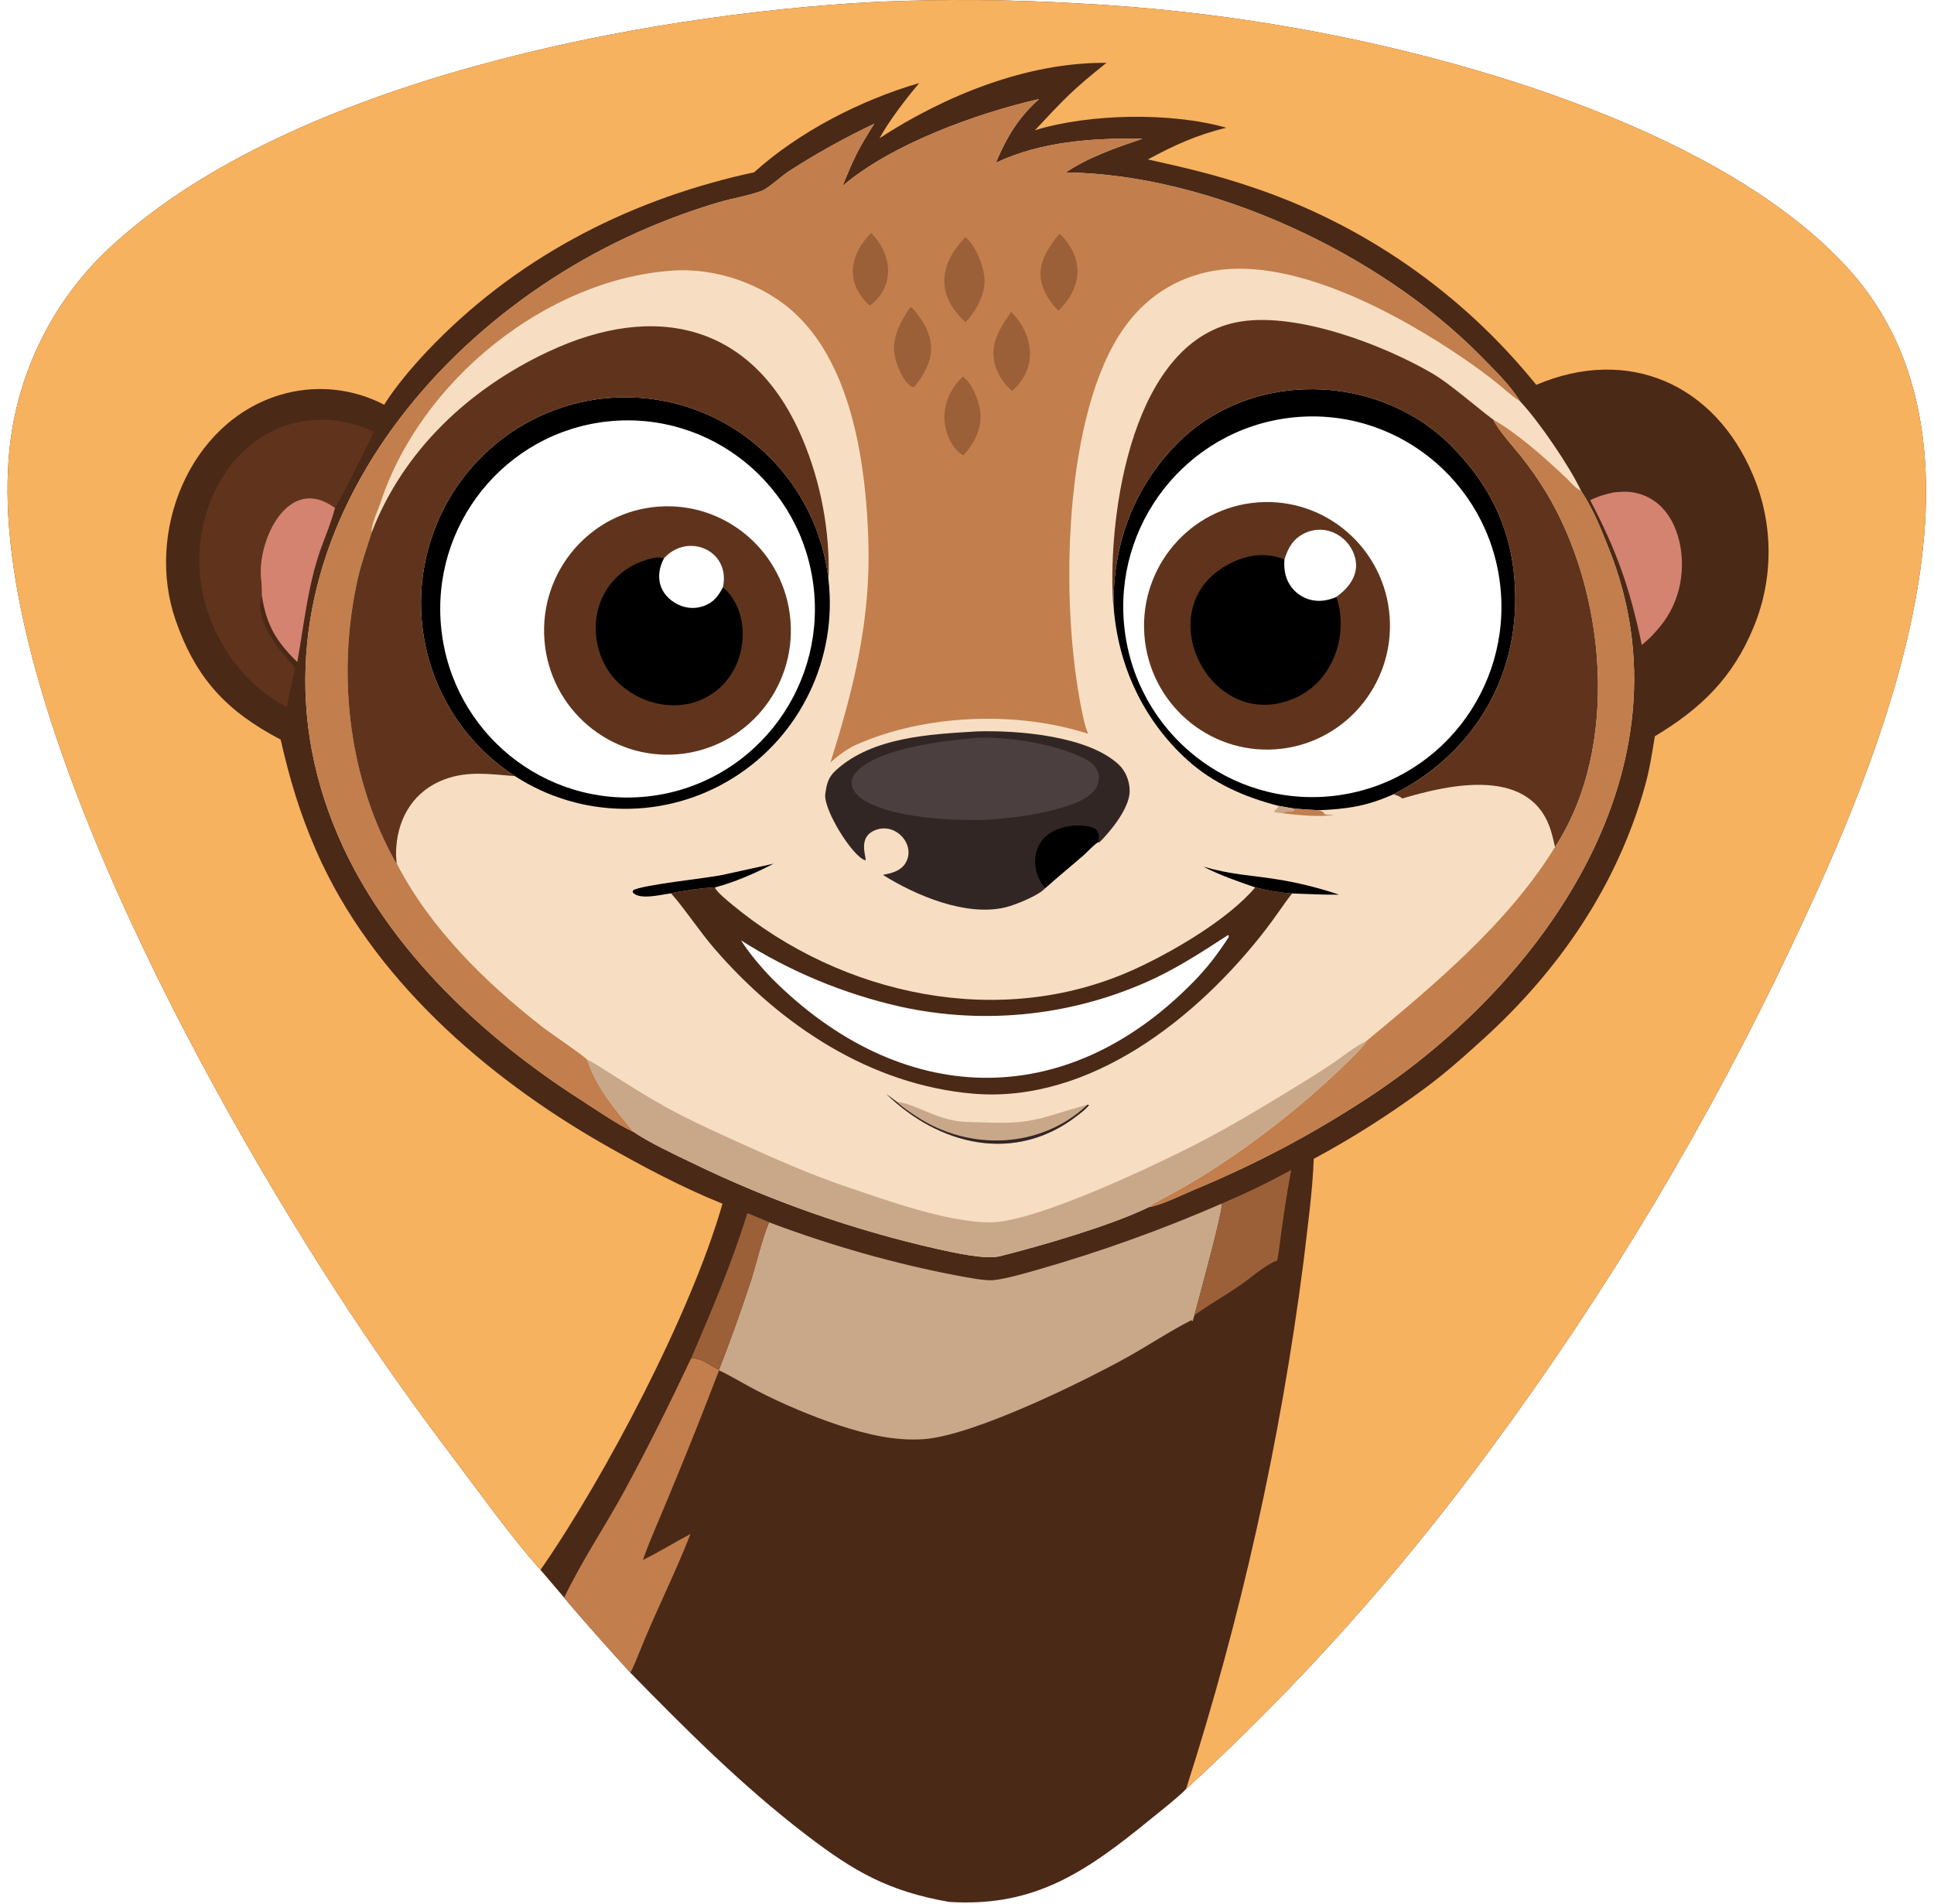
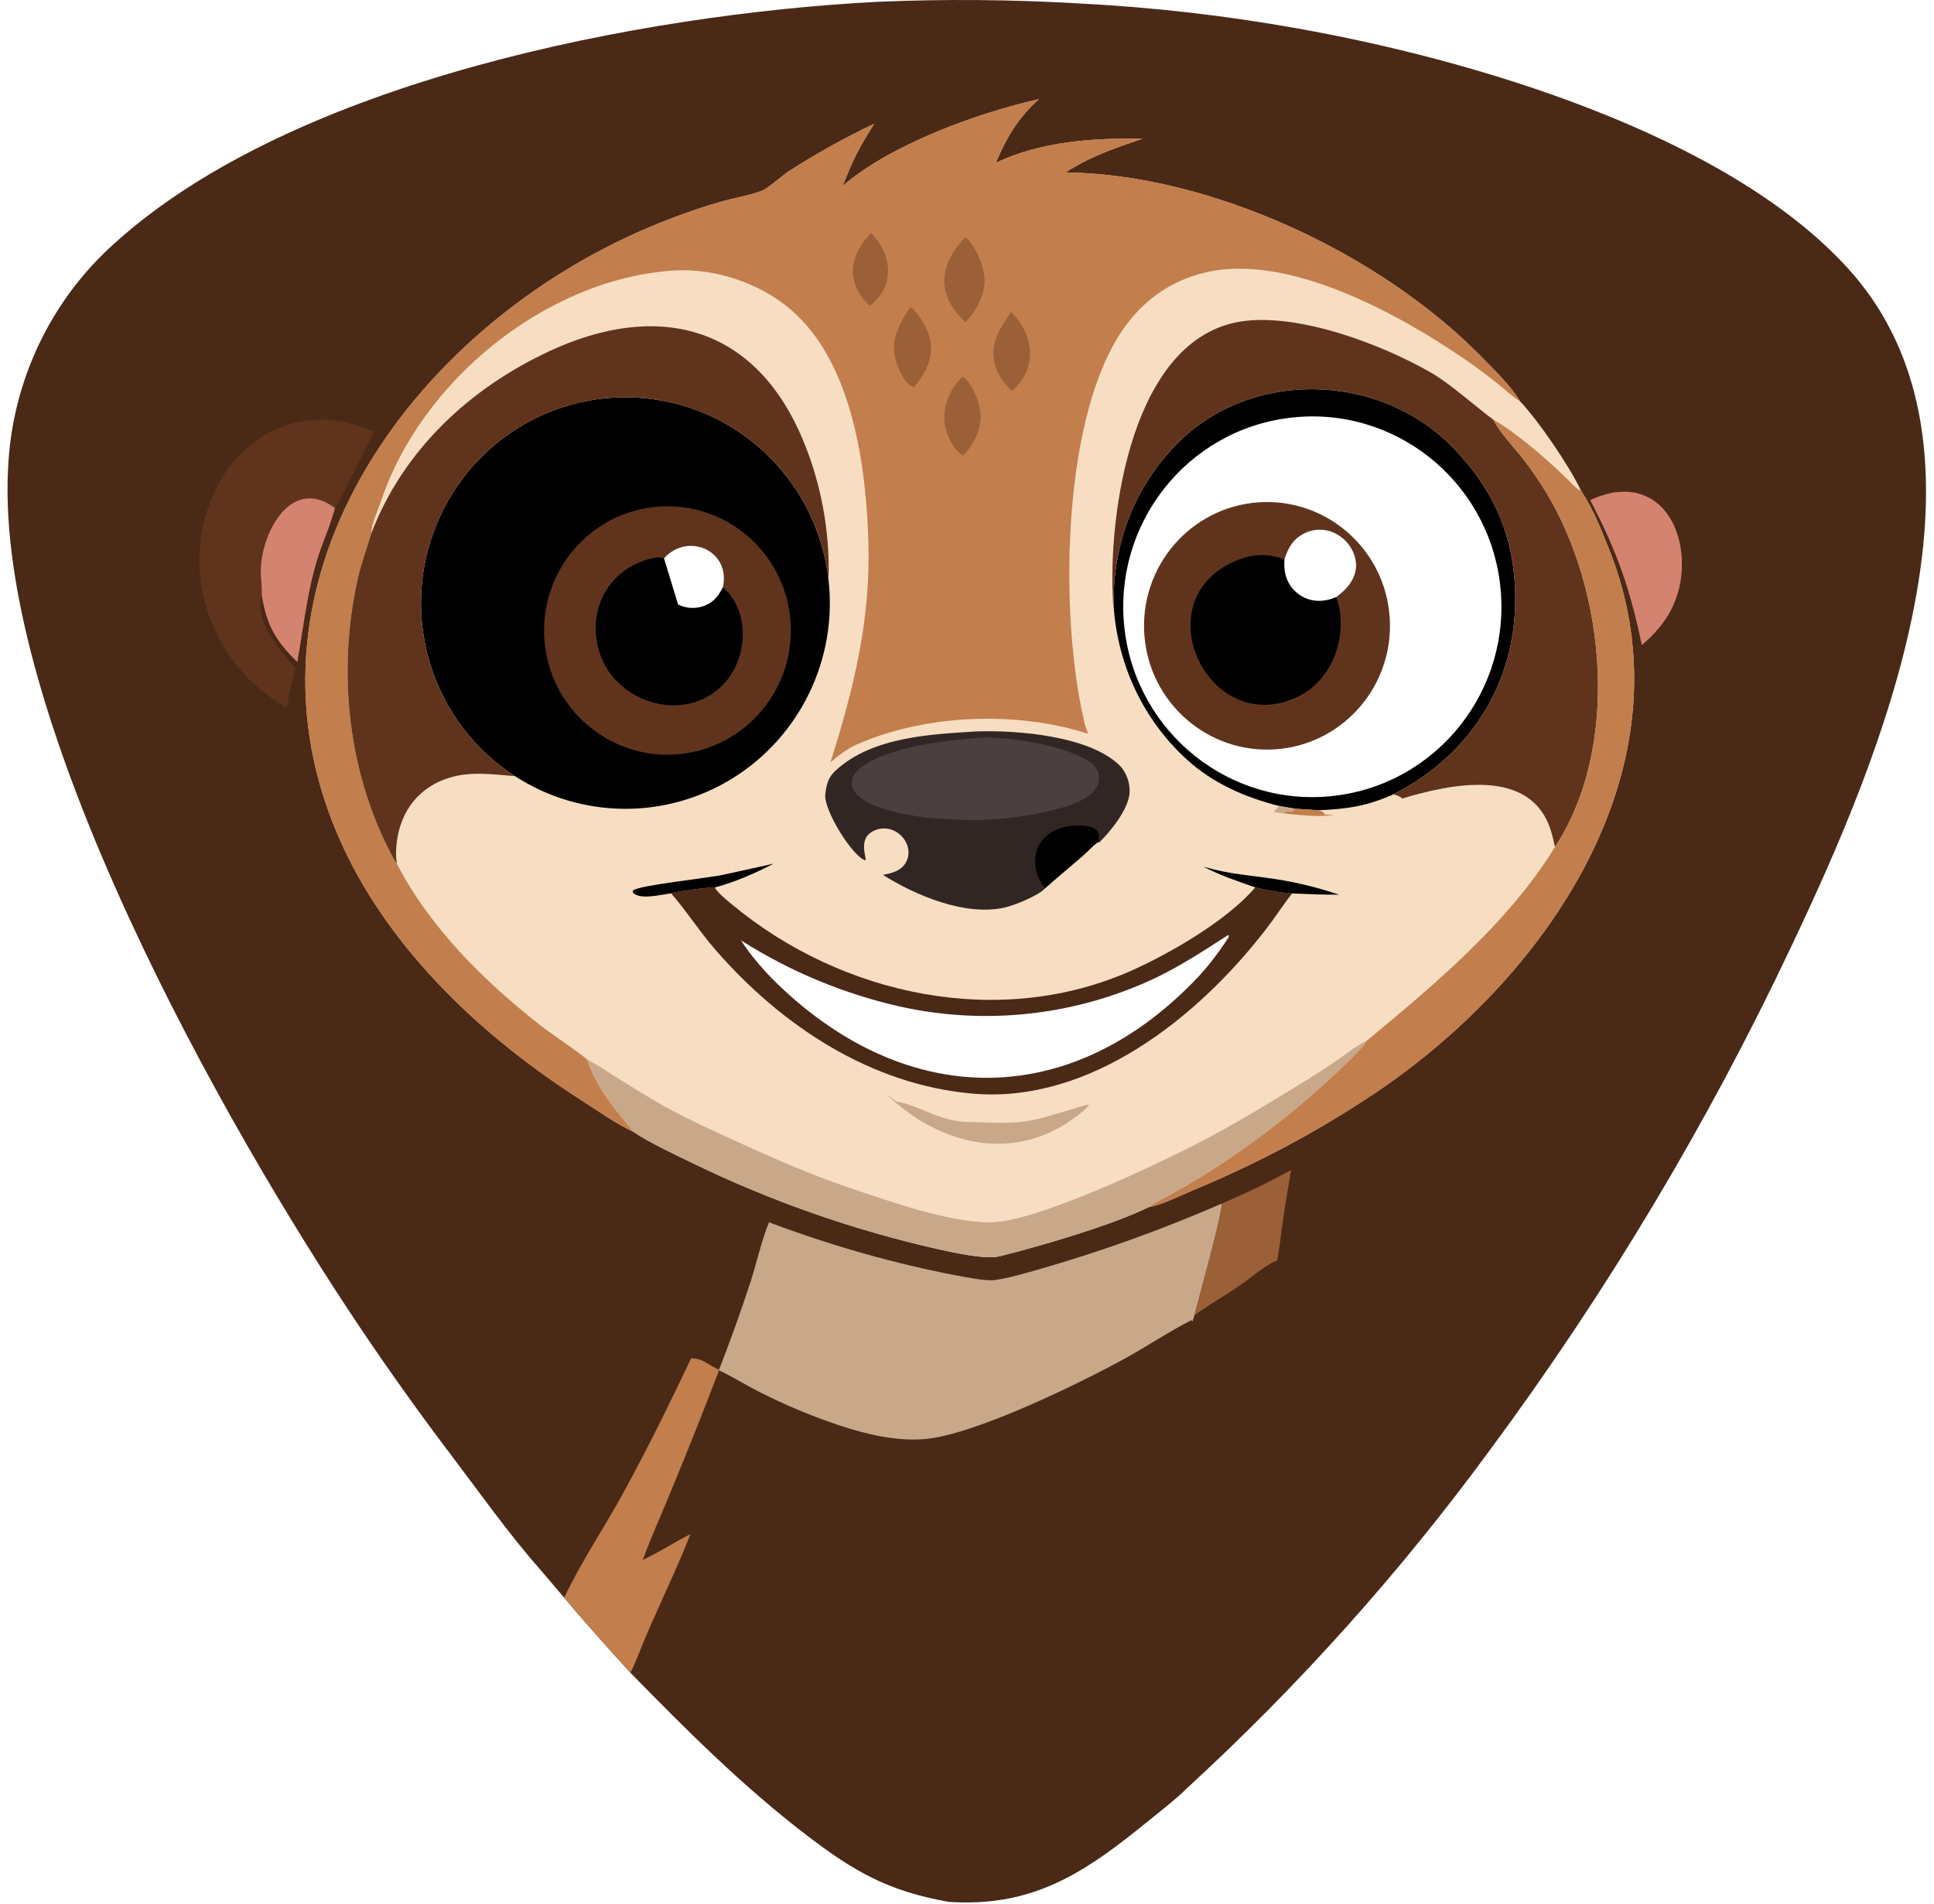
<svg xmlns="http://www.w3.org/2000/svg" version="1.1" width="128px" height="126px">
  <svg width="128px" height="126px" viewBox="0 0 127 126" version="1.1">
    <defs>
      <linearGradient id="SvgjsLinearGradient1137" gradientUnits="userSpaceOnUse" x1="368.339" y1="869.192" x2="458.843" y2="588.922" gradientTransform="matrix(0.14,0,0,0.141,0,0)">
        <stop offset="0" style="stop-color:rgb(80.784%,67.059%,54.118%);stop-opacity:1;" />
        <stop offset="1" style="stop-color:rgb(95.686%,84.314%,70.588%);stop-opacity:1;" />
      </linearGradient>
      <linearGradient id="SvgjsLinearGradient1136" gradientUnits="userSpaceOnUse" x1="456.578" y1="898.2" x2="622.095" y2="605.717" gradientTransform="matrix(0.14,0,0,0.141,0,0)">
        <stop offset="0" style="stop-color:rgb(59.216%,38.039%,23.922%);stop-opacity:1;" />
        <stop offset="1" style="stop-color:rgb(76.078%,49.804%,29.02%);stop-opacity:1;" />
      </linearGradient>
      <linearGradient id="SvgjsLinearGradient1135" gradientUnits="userSpaceOnUse" x1="453.076" y1="336.651" x2="472.535" y2="435.101" gradientTransform="matrix(0.14,0,0,0.141,0,0)">
        <stop offset="0" style="stop-color:rgb(0%,0%,0%);stop-opacity:1;" />
        <stop offset="1" style="stop-color:rgb(12.549%,6.275%,3.922%);stop-opacity:1;" />
      </linearGradient>
      <linearGradient id="SvgjsLinearGradient1134" gradientUnits="userSpaceOnUse" x1="639.776" y1="372.465" x2="637.778" y2="384.111" gradientTransform="matrix(0.14,0,0,0.141,0,0)">
        <stop offset="0" style="stop-color:rgb(49.02%,29.804%,20.392%);stop-opacity:1;" />
        <stop offset="1" style="stop-color:rgb(70.196%,49.412%,34.51%);stop-opacity:1;" />
      </linearGradient>
    </defs>
    <g id="SvgjsG1133">
      <path style=" stroke:none;fill-rule:nonzero;fill:rgb(29.412%,16.078%,9.02%);fill-opacity:1;" d="M 35.273 103.891 C 33.242 101.613 31.137 98.637 29.281 96.191 C 27.305 93.59 25.211 90.648 23.402 87.961 C 14.344 74.488 -0.848 47.555 0.035 30.992 C 0.289 25.25 2.848 19.855 7.133 16.055 C 19.016 5.336 41.957 0.941 57.523 0.121 C 61.98 -0.07 66.445 -0.035 70.902 0.227 C 75.742 0.473 80.562 1.023 85.336 1.875 C 96.867 3.918 113.688 8.844 121.797 17.75 C 132.672 29.691 123.941 50.238 118.039 62.668 C 112.504 74.379 105.836 85.512 98.145 95.91 C 92.18 104.055 85.43 111.586 77.996 118.398 C 77.488 118.949 75.504 120.5 74.824 121.055 C 70.84 124.254 67.508 126.203 62.297 125.863 C 58.312 125.156 56.062 123.883 52.883 121.449 C 48.625 118.191 44.961 114.516 41.223 110.699 C 39.832 109.164 38.141 107.293 36.84 105.73 Z M 35.273 103.891 " />
-       <path style=" stroke:none;fill-rule:nonzero;fill:rgb(96.863%,69.804%,37.255%);fill-opacity:1;" d="M 35.273 103.891 C 33.242 101.613 31.137 98.637 29.281 96.191 C 27.305 93.59 25.211 90.648 23.402 87.961 C 14.344 74.488 -0.848 47.555 0.035 30.992 C 0.289 25.25 2.848 19.855 7.133 16.055 C 19.016 5.336 41.957 0.941 57.523 0.121 C 61.98 -0.07 66.445 -0.035 70.902 0.227 C 75.742 0.473 80.562 1.023 85.336 1.875 C 96.867 3.918 113.688 8.844 121.797 17.75 C 132.672 29.691 123.941 50.238 118.039 62.668 C 112.504 74.379 105.836 85.512 98.145 95.91 C 92.18 104.055 85.43 111.586 77.996 118.398 C 81.648 107.027 84.25 95.34 85.773 83.492 C 86.023 81.363 86.375 78.812 86.449 76.691 C 88.945 75.348 91.348 73.828 93.633 72.145 C 95.031 71.133 96.371 69.941 97.656 68.773 C 102.684 64.211 106.523 58.625 108.371 52.02 C 108.68 50.918 108.84 49.852 109.023 48.727 C 112.07 46.891 114.18 44.875 115.574 41.477 C 116.891 38.27 116.875 34.668 115.535 31.473 C 113 25.395 107.238 22.883 101.176 25.469 C 96.254 19.371 89.699 14.82 82.289 12.359 C 79.906 11.551 77.906 11.094 75.473 10.551 C 77.219 9.609 78.703 8.93 80.664 8.453 C 77.012 7.414 71.613 7.512 68 8.617 C 69.953 6.531 70.449 5.98 72.73 4.16 C 67.512 4.105 62.035 6.324 57.711 9.145 C 58.383 7.938 59.449 6.551 60.34 5.496 C 56.484 6.617 52.402 8.703 49.406 11.406 C 49.207 11.445 49.008 11.488 48.809 11.535 C 40.793 13.375 33.508 17.188 27.777 23.23 C 26.785 24.281 25.691 25.562 24.926 26.785 C 22.785 25.668 20.297 25.441 17.992 26.148 C 12.004 27.984 9.129 35.254 11.113 41.012 C 12.457 44.906 14.508 47.078 18.074 48.945 C 18.684 51.609 19.332 53.785 20.426 56.297 C 24.09 64.699 31.656 71.266 39.441 75.719 C 41.961 77.156 44.629 78.578 47.316 79.66 C 45.281 86.816 39.578 97.699 35.273 103.891 Z M 35.273 103.891 " />
      <path style=" stroke:none;fill-rule:nonzero;fill:url(#linear0);" d="M 78.551 87.043 C 79.75 86.16 81.172 85.43 82.352 84.477 C 82.578 84.293 83.777 83.414 84.023 83.438 C 83.191 88.938 82.129 94.398 80.836 99.809 C 80.281 102.242 79.84 104.379 79.141 106.82 C 78.281 109.809 77.391 112.781 76.465 115.746 C 76.215 116.535 74.773 120.609 74.824 121.055 C 70.84 124.254 67.508 126.203 62.297 125.863 C 58.312 125.156 56.062 123.883 52.883 121.449 C 48.625 118.191 44.961 114.516 41.223 110.699 C 39.832 109.164 38.141 107.293 36.84 105.73 C 38.012 103.266 39.547 101.023 40.844 98.629 C 42.402 95.762 43.844 92.84 45.242 89.891 C 46.035 89.883 46.445 90.383 47.09 90.648 L 47.09 90.688 C 47.723 90.969 48.934 91.695 49.625 92.047 C 51.375 92.945 53.191 93.707 55.059 94.332 C 56.832 94.914 58.738 95.375 60.621 95.242 C 63.914 95.012 71.121 91.473 74.109 89.816 C 75.535 89.023 76.887 88.113 78.348 87.367 L 78.43 87.438 Z M 78.551 87.043 " />
      <path style=" stroke:none;fill-rule:nonzero;fill:url(#linear1);" d="M 78.551 87.043 C 79.75 86.16 81.172 85.43 82.352 84.477 C 82.578 84.293 83.777 83.414 84.023 83.438 C 83.191 88.938 82.129 94.398 80.836 99.809 C 80.281 102.242 79.84 104.379 79.141 106.82 C 78.281 109.809 77.391 112.781 76.465 115.746 C 76.215 116.535 74.773 120.609 74.824 121.055 C 70.84 124.254 67.508 126.203 62.297 125.863 L 62.137 125.746 C 62.184 125.473 62.926 124.281 63.121 123.914 C 64.203 121.859 65.273 119.738 66.211 117.613 C 67.945 113.68 69.465 109.652 70.758 105.551 C 71.062 106.219 71.336 107.523 71.598 108.32 C 72.145 107.031 72.805 105.008 73.297 103.637 C 75.184 98.297 76.895 92.895 78.43 87.438 Z M 78.551 87.043 " />
      <path style=" stroke:none;fill-rule:nonzero;fill:rgb(76.078%,49.412%,29.804%);fill-opacity:1;" d="M 45.242 89.891 C 46.035 89.883 46.445 90.383 47.09 90.648 L 47.09 90.688 C 46.039 93.441 44.945 96.18 43.816 98.898 C 43.23 100.336 42.566 101.781 42.047 103.234 C 43.074 102.742 44.16 102.059 45.199 101.516 C 44.176 104.16 42.816 106.812 41.77 109.461 C 41.621 109.836 41.41 110.344 41.223 110.699 C 39.832 109.164 38.141 107.293 36.84 105.73 C 38.012 103.266 39.547 101.023 40.844 98.629 C 42.402 95.762 43.844 92.84 45.242 89.891 Z M 45.242 89.891 " />
      <path style=" stroke:none;fill-rule:nonzero;fill:rgb(78.824%,65.882%,54.118%);fill-opacity:1;" d="M 80.359 79.652 C 80.484 80.004 78.785 86.141 78.551 87.043 L 78.43 87.438 L 78.348 87.367 C 76.887 88.113 75.535 89.023 74.109 89.816 C 71.121 91.473 63.914 95.012 60.621 95.242 C 58.738 95.375 56.832 94.914 55.059 94.332 C 53.191 93.707 51.375 92.945 49.625 92.047 C 48.934 91.695 47.723 90.969 47.09 90.688 L 47.09 90.648 C 47.844 88.711 48.543 86.754 49.191 84.781 C 49.551 83.648 49.953 81.93 50.402 80.883 C 50.441 80.898 50.477 80.914 50.512 80.934 C 54.504 82.426 58.699 83.633 62.883 84.422 C 63.469 84.531 64.711 84.777 65.25 84.719 C 66.133 84.621 67.328 84.266 68.191 84.023 C 72.34 82.836 76.406 81.375 80.359 79.652 Z M 80.359 79.652 " />
      <path style=" stroke:none;fill-rule:nonzero;fill:rgb(60.784%,37.647%,21.961%);fill-opacity:1;" d="M 80.359 79.652 C 82.18 78.867 83.211 78.367 84.957 77.43 C 84.73 78.672 84.527 79.918 84.352 81.168 C 84.273 81.742 84.145 82.906 84.023 83.438 C 83.777 83.414 82.578 84.293 82.352 84.477 C 81.172 85.43 79.75 86.16 78.551 87.043 C 78.785 86.141 80.484 80.004 80.359 79.652 Z M 80.359 79.652 " />
-       <path style=" stroke:none;fill-rule:nonzero;fill:rgb(60.784%,37.647%,21.961%);fill-opacity:1;" d="M 48.965 80.285 C 49.445 80.477 49.926 80.676 50.402 80.883 C 49.953 81.93 49.551 83.648 49.191 84.781 C 48.543 86.754 47.844 88.711 47.09 90.648 C 46.445 90.383 46.035 89.883 45.242 89.891 C 46.656 86.594 47.879 83.742 48.965 80.285 Z M 48.965 80.285 " />
      <path style=" stroke:none;fill-rule:nonzero;fill:rgb(96.863%,87.059%,76.078%);fill-opacity:1;" d="M 55.258 12.312 C 58.473 9.551 64.156 7.488 68.262 6.559 C 66.883 7.801 66.137 9.062 65.406 10.773 C 68.414 9.352 71.848 9.125 75.109 9.18 C 73.367 9.773 71.574 10.383 70.035 11.41 C 79.605 11.531 90.816 16.766 97.527 23.59 C 98.34 24.418 99.52 25.559 100.094 26.547 C 101.316 27.828 103.379 30.855 104.137 32.469 C 104.973 33.762 105.406 34.875 105.969 36.281 C 111.758 50.742 101.723 65.02 90.008 72.668 C 86.242 75.129 82.645 77.02 78.492 78.754 C 77.688 79.09 76.34 79.766 75.523 79.887 C 73.062 81.098 68.402 82.449 65.695 83.129 C 64.73 83.375 62.633 82.898 61.586 82.668 C 55.949 81.395 50.48 79.477 45.281 76.945 C 44.254 76.457 42.336 75.543 41.418 74.898 C 40.398 74.457 38.754 73.301 37.793 72.691 C 31.48 68.629 25.465 63.016 22.238 56.109 C 14.164 38.836 26.629 21.73 42.453 15.047 C 43.988 14.395 45.559 13.832 47.156 13.363 C 48.023 13.117 49.113 12.934 49.914 12.629 C 50.363 12.457 51.227 11.641 51.746 11.309 C 53.551 10.148 55.426 9.109 57.359 8.191 C 56.258 9.934 56.031 10.434 55.258 12.312 Z M 55.258 12.312 " />
      <path style=" stroke:none;fill-rule:nonzero;fill:rgb(76.078%,49.412%,29.804%);fill-opacity:1;" d="M 55.258 12.312 C 58.473 9.551 64.156 7.488 68.262 6.559 C 66.883 7.801 66.137 9.062 65.406 10.773 C 68.414 9.352 71.848 9.125 75.109 9.18 C 73.367 9.773 71.574 10.383 70.035 11.41 C 79.605 11.531 90.816 16.766 97.527 23.59 C 98.34 24.418 99.52 25.559 100.094 26.547 C 99.594 26.25 99.051 25.734 98.586 25.359 C 97.914 24.824 97.227 24.312 96.516 23.824 C 92.117 20.797 84.84 16.781 79.379 18.008 C 76.859 18.574 74.902 20.051 73.535 22.238 C 69.75 28.293 69.652 40.844 71.242 47.688 C 71.312 47.992 71.391 48.277 71.52 48.562 C 66.785 47.027 60.723 47.258 56.137 49.297 C 55.578 49.543 54.918 50.051 54.461 50.457 C 56.016 45.547 57.129 41.02 56.973 35.84 C 56.824 30.898 55.949 24.402 52.227 20.844 C 50.141 18.828 46.914 17.707 44.027 17.906 C 35.633 18.48 27.344 25.215 24.703 33.211 C 24.512 33.781 24.066 34.688 24.09 35.258 C 23.773 36.289 23.395 37.305 23.164 38.359 C 21.824 44.391 22.504 51.066 25.406 56.551 C 25.504 56.738 25.625 56.988 25.758 57.148 C 27.957 61.414 31.609 65.004 35.348 67.922 C 36.023 68.449 37.898 69.691 38.363 70.125 C 38.906 71.684 39.59 72.602 40.598 73.891 C 40.738 74.07 41.359 74.789 41.418 74.898 C 40.398 74.457 38.754 73.301 37.793 72.691 C 31.48 68.629 25.465 63.016 22.238 56.109 C 14.164 38.836 26.629 21.73 42.453 15.047 C 43.988 14.395 45.559 13.832 47.156 13.363 C 48.023 13.117 49.113 12.934 49.914 12.629 C 50.363 12.457 51.227 11.641 51.746 11.309 C 53.551 10.148 55.426 9.109 57.359 8.191 C 56.258 9.934 56.031 10.434 55.258 12.312 Z M 55.258 12.312 " />
      <path style=" stroke:none;fill-rule:nonzero;fill:rgb(60.784%,37.647%,21.961%);fill-opacity:1;" d="M 63.391 15.699 C 64.074 16.234 64.66 17.699 64.66 18.566 C 64.664 19.582 64.078 20.605 63.41 21.324 C 61.445 19.551 61.621 17.52 63.391 15.699 Z M 63.391 15.699 " />
      <path style=" stroke:none;fill-rule:nonzero;fill:rgb(60.784%,37.647%,21.961%);fill-opacity:1;" d="M 59.75 20.328 C 59.801 20.352 59.863 20.371 59.902 20.414 C 61.516 22.227 61.504 23.816 59.992 25.625 C 59.355 25.527 58.809 24.098 58.711 23.516 C 58.508 22.328 59.109 21.262 59.75 20.328 Z M 59.75 20.328 " />
      <path style=" stroke:none;fill-rule:nonzero;fill:rgb(60.784%,37.647%,21.961%);fill-opacity:1;" d="M 63.234 24.926 C 63.898 25.383 64.418 26.824 64.398 27.621 C 64.379 28.559 63.898 29.48 63.254 30.133 C 62.434 29.723 61.949 28.359 62.004 27.484 C 62.055 26.5 62.5 25.578 63.234 24.926 Z M 63.234 24.926 " />
      <path style=" stroke:none;fill-rule:nonzero;fill:rgb(60.784%,37.647%,21.961%);fill-opacity:1;" d="M 66.426 20.637 C 66.465 20.68 66.508 20.719 66.547 20.762 C 67.949 22.301 68.148 24.406 66.488 25.867 C 65.887 25.379 65.414 24.617 65.289 23.852 C 65.074 22.57 65.758 21.621 66.426 20.637 Z M 66.426 20.637 " />
-       <path style=" stroke:none;fill-rule:nonzero;fill:rgb(60.784%,37.647%,21.961%);fill-opacity:1;" d="M 69.609 15.48 C 69.688 15.539 69.766 15.59 69.832 15.664 C 71.293 17.293 71.047 19.062 69.582 20.543 C 69.52 20.512 69.48 20.508 69.438 20.457 C 67.816 18.625 68.168 17.199 69.609 15.48 Z M 69.609 15.48 " />
      <path style=" stroke:none;fill-rule:nonzero;fill:rgb(60.784%,37.647%,21.961%);fill-opacity:1;" d="M 57.152 15.418 C 58.551 16.816 58.773 18.934 57.078 20.223 C 57.02 20.188 56.969 20.156 56.922 20.105 C 55.414 18.562 55.781 16.82 57.152 15.418 Z M 57.152 15.418 " />
      <path style=" stroke:none;fill-rule:nonzero;fill:rgb(0%,0%,0%);fill-opacity:1;" d="M 73.199 40.051 C 73.164 36.117 74.449 32.52 77.137 29.641 C 82.016 24.375 90.766 24.547 95.691 29.648 C 98.418 32.473 99.766 35.613 99.785 39.574 C 99.812 45.293 96.73 50.027 91.727 52.562 C 89.977 53.348 88.684 53.539 86.762 53.621 L 85.172 53.516 L 84.117 53.328 C 81.898 52.762 79.793 51.844 78.078 50.289 C 75.152 47.637 73.461 43.984 73.199 40.051 Z M 73.199 40.051 " />
      <path style=" stroke:none;fill-rule:nonzero;fill:rgb(100%,100%,100%);fill-opacity:1;" d="M 84.871 27.648 C 91.742 26.82 97.98 31.766 98.785 38.688 C 99.59 45.609 94.66 51.875 87.785 52.668 C 80.93 53.461 74.73 48.52 73.926 41.621 C 73.125 34.723 78.02 28.473 84.871 27.648 Z M 84.871 27.648 " />
      <path style=" stroke:none;fill-rule:nonzero;fill:rgb(37.647%,20.392%,10.98%);fill-opacity:1;" d="M 82.758 33.246 C 87.242 32.914 91.145 36.305 91.473 40.816 C 91.797 45.332 88.43 49.258 83.945 49.586 C 79.465 49.91 75.566 46.523 75.238 42.012 C 74.914 37.504 78.277 33.578 82.758 33.246 Z M 82.758 33.246 " />
      <path style=" stroke:none;fill-rule:nonzero;fill:rgb(0%,0%,0%);fill-opacity:1;" d="M 84.508 37.02 C 84.75 36.258 85.055 35.688 85.812 35.301 C 86.359 35.023 86.996 34.977 87.578 35.172 C 88.215 35.391 88.742 35.859 89.031 36.473 C 89.594 37.676 89.027 38.68 88.062 39.418 L 87.945 39.508 C 88.797 41.98 87.734 45.027 85.312 46.148 C 79.555 48.812 75.219 39.969 81.074 37.207 C 82.199 36.68 83.328 36.559 84.508 37.02 Z M 84.508 37.02 " />
      <path style=" stroke:none;fill-rule:nonzero;fill:rgb(100%,100%,100%);fill-opacity:1;" d="M 84.508 37.02 C 84.75 36.258 85.055 35.688 85.812 35.301 C 86.359 35.023 86.996 34.977 87.578 35.172 C 88.215 35.391 88.742 35.859 89.031 36.473 C 89.594 37.676 89.027 38.68 88.062 39.418 L 87.945 39.508 C 87.559 39.672 87.152 39.773 86.73 39.762 C 86.109 39.746 85.52 39.473 85.102 39.012 C 84.586 38.43 84.457 37.773 84.508 37.02 Z M 84.508 37.02 " />
      <path style=" stroke:none;fill-rule:nonzero;fill:rgb(0%,0%,0%);fill-opacity:1;" d="M 33.582 51.363 C 28.285 47.941 26.035 41.293 28.156 35.324 C 30.273 29.359 36.199 25.652 42.453 26.383 C 48.707 27.113 53.633 32.09 54.336 38.387 C 54.922 43.605 52.469 48.703 48.031 51.477 C 43.598 54.25 37.973 54.207 33.582 51.363 Z M 33.582 51.363 " />
-       <path style=" stroke:none;fill-rule:nonzero;fill:rgb(100%,100%,100%);fill-opacity:1;" d="M 39.719 27.891 C 46.527 27.16 52.637 32.121 53.363 38.977 C 54.09 45.828 49.156 51.977 42.352 52.707 C 35.543 53.438 29.434 48.477 28.707 41.621 C 27.98 34.77 32.914 28.621 39.719 27.891 Z M 39.719 27.891 " />
      <path style=" stroke:none;fill-rule:nonzero;fill:rgb(37.647%,20.392%,10.98%);fill-opacity:1;" d="M 43.074 33.527 C 47.551 33.195 51.453 36.562 51.816 41.062 C 52.176 45.566 48.855 49.52 44.383 49.914 C 39.871 50.309 35.898 46.93 35.535 42.387 C 35.172 37.84 38.555 33.863 43.074 33.527 Z M 43.074 33.527 " />
      <path style=" stroke:none;fill-rule:nonzero;fill:rgb(0%,0%,0%);fill-opacity:1;" d="M 43.445 36.945 C 45.035 35.188 47.883 36.441 47.348 38.863 C 48.715 40.047 48.957 42.102 48.336 43.738 C 47.91 44.891 47.039 45.816 45.918 46.305 C 43.457 47.371 40.32 46.043 39.316 43.547 C 38.289 41 39.328 38.188 41.922 37.172 C 42.305 37.023 43.074 36.781 43.445 36.945 Z M 43.445 36.945 " />
-       <path style=" stroke:none;fill-rule:nonzero;fill:rgb(100%,100%,100%);fill-opacity:1;" d="M 43.445 36.945 C 45.035 35.188 47.883 36.441 47.348 38.863 C 47.031 39.453 46.758 39.84 46.105 40.094 C 45.543 40.305 44.918 40.273 44.379 40.008 C 43.129 39.391 42.805 38.152 43.445 36.945 Z M 43.445 36.945 " />
+       <path style=" stroke:none;fill-rule:nonzero;fill:rgb(100%,100%,100%);fill-opacity:1;" d="M 43.445 36.945 C 45.035 35.188 47.883 36.441 47.348 38.863 C 47.031 39.453 46.758 39.84 46.105 40.094 C 45.543 40.305 44.918 40.273 44.379 40.008 Z M 43.445 36.945 " />
      <path style=" stroke:none;fill-rule:nonzero;fill:rgb(37.647%,20.392%,10.98%);fill-opacity:1;" d="M 73.199 40.051 C 73.188 39.992 73.168 39.922 73.164 39.863 C 72.812 33.953 74.441 22.383 81.648 21.273 C 85.441 20.691 91.035 22.809 94.293 24.711 C 95.508 25.422 97.141 26.887 98.348 27.785 C 98.609 28.414 99.754 29.676 100.211 30.25 C 100.781 30.973 101.305 31.727 101.785 32.508 C 105.797 39.078 106.762 49.414 102.418 56.055 C 102.34 55.723 102.266 55.383 102.168 55.055 C 100.887 50.684 95.445 51.902 92.309 52.844 C 92.129 52.68 91.957 52.645 91.727 52.562 C 96.73 50.027 99.812 45.293 99.785 39.574 C 99.766 35.613 98.418 32.473 95.691 29.648 C 90.766 24.547 82.016 24.375 77.137 29.641 C 74.449 32.52 73.164 36.117 73.199 40.051 Z M 73.199 40.051 " />
      <path style=" stroke:none;fill-rule:nonzero;fill:rgb(37.647%,20.392%,10.98%);fill-opacity:1;" d="M 24.09 35.258 C 26.191 29.797 30.562 25.719 35.805 23.266 C 42.895 19.941 49.371 21.426 52.59 28.992 C 53.836 31.918 54.445 35.18 54.336 38.387 C 53.633 32.09 48.707 27.113 42.453 26.383 C 36.199 25.652 30.273 29.359 28.156 35.324 C 26.035 41.293 28.285 47.941 33.582 51.363 C 31.973 51.238 30.473 50.996 28.918 51.578 C 26.957 52.309 25.867 54.016 25.727 56.078 C 25.699 56.434 25.711 56.793 25.758 57.148 C 25.625 56.988 25.504 56.738 25.406 56.551 C 22.504 51.066 21.824 44.391 23.164 38.359 C 23.395 37.305 23.773 36.289 24.09 35.258 Z M 24.09 35.258 " />
      <path style=" stroke:none;fill-rule:nonzero;fill:url(#linear2);" d="M 54.461 50.457 C 54.918 50.051 55.578 49.543 56.137 49.297 C 60.723 47.258 66.785 47.027 71.52 48.562 C 73.969 49.598 76.523 50.883 75.18 54.117 C 74.488 55.777 72.984 57.375 71.68 58.531 C 68.203 61.617 64.734 62.504 60.445 60.469 C 57.605 59.125 55 57.332 53.746 54.27 C 53.152 52.762 53.449 51.668 54.461 50.457 Z M 54.461 50.457 " />
      <path style=" stroke:none;fill-rule:nonzero;fill:rgb(19.608%,14.902%,14.51%);fill-opacity:1;" d="M 57.934 57.898 C 58.465 57.797 59.047 57.664 59.379 57.195 C 60.184 56.031 58.902 54.488 57.574 54.887 C 56.18 55.309 56.863 56.711 56.785 56.938 C 55.957 56.746 53.973 53.57 54.121 52.539 C 54.219 51.859 54.305 51.441 54.848 50.953 C 57.27 48.766 61.066 48.59 64.172 48.402 C 66.883 48.32 71.496 48.695 73.539 50.594 C 74.008 51.031 74.273 51.715 74.266 52.367 C 74.254 53.477 73.031 54.988 72.258 55.75 L 72.168 55.738 C 71.863 55.922 71.453 56.391 71.152 56.648 C 70.328 57.359 69.488 58.051 68.676 58.773 C 68.293 59.246 66.68 59.895 66.043 60.047 C 63.43 60.672 60.105 59.262 57.934 57.898 Z M 57.934 57.898 " />
      <path style=" stroke:none;fill-rule:nonzero;fill:rgb(0%,0%,0%);fill-opacity:1;" d="M 68.676 58.773 C 68.605 58.688 68.547 58.617 68.484 58.527 C 68.078 57.949 67.922 57.234 68.051 56.539 C 68.352 54.961 70.133 54.445 71.512 54.684 C 72.133 54.793 72.352 55.141 72.168 55.738 C 71.863 55.922 71.453 56.391 71.152 56.648 C 70.328 57.359 69.488 58.051 68.676 58.773 Z M 68.676 58.773 " />
      <path style=" stroke:none;fill-rule:nonzero;fill:rgb(29.804%,24.706%,25.098%);fill-opacity:1;" d="M 63.766 48.871 C 65.793 48.617 69.766 49.262 71.594 50.383 C 71.898 50.586 72.184 50.949 72.223 51.316 C 72.348 52.48 71.07 53.039 70.102 53.352 C 68.312 53.926 66.418 54.152 64.543 54.266 C 53.613 54.406 52.629 49.809 63.766 48.871 Z M 63.766 48.871 " />
      <path style=" stroke:none;fill-rule:nonzero;fill:rgb(76.078%,49.412%,29.804%);fill-opacity:1;" d="M 98.348 27.785 C 99.953 28.691 101.785 30.332 103.129 31.605 C 103.379 31.844 103.871 32.422 104.137 32.469 C 104.973 33.762 105.406 34.875 105.969 36.281 C 111.758 50.742 101.723 65.02 90.008 72.668 C 86.242 75.129 82.645 77.02 78.492 78.754 C 77.688 79.09 76.34 79.766 75.523 79.887 C 75.871 79.609 76.766 79.156 77.199 78.918 C 77.965 78.496 78.719 78.055 79.457 77.59 C 82.75 75.492 85.824 73.062 88.633 70.34 C 88.957 70.023 89.754 69.25 89.949 68.883 C 94.434 65.16 99.316 61.094 102.418 56.055 C 106.762 49.414 105.797 39.078 101.785 32.508 C 101.305 31.727 100.781 30.973 100.211 30.25 C 99.754 29.676 98.609 28.414 98.348 27.785 Z M 98.348 27.785 " />
      <path style=" stroke:none;fill-rule:nonzero;fill:rgb(78.824%,65.882%,54.118%);fill-opacity:1;" d="M 38.363 70.125 C 38.969 70.418 39.531 70.816 40.102 71.172 C 41.207 71.863 42.32 72.57 43.457 73.203 C 45.074 74.102 46.793 74.879 48.477 75.641 C 50.816 76.703 53.16 77.738 55.594 78.562 C 58.301 79.477 62.18 80.875 65.004 80.895 C 68.047 80.914 76.316 76.953 79.301 75.387 C 81.07 74.457 82.785 73.426 84.492 72.387 C 85.551 71.742 86.621 71.098 87.648 70.406 C 88.371 69.922 89.121 69.285 89.895 68.91 C 89.914 68.898 89.93 68.891 89.949 68.883 C 89.754 69.25 88.957 70.023 88.633 70.34 C 85.824 73.062 82.75 75.492 79.457 77.59 C 78.719 78.055 77.965 78.496 77.199 78.918 C 76.766 79.156 75.871 79.609 75.523 79.887 C 73.062 81.098 68.402 82.449 65.695 83.129 C 64.73 83.375 62.633 82.898 61.586 82.668 C 55.949 81.395 50.48 79.477 45.281 76.945 C 44.254 76.457 42.336 75.543 41.418 74.898 C 41.359 74.789 40.738 74.07 40.598 73.891 C 39.59 72.602 38.906 71.684 38.363 70.125 Z M 38.363 70.125 " />
      <path style=" stroke:none;fill-rule:nonzero;fill:url(#linear3);" d="M 86.762 53.621 C 88.684 53.539 89.977 53.348 91.727 52.562 C 91.957 52.645 92.129 52.68 92.309 52.844 C 91.023 53.242 89.078 53.918 87.797 53.926 C 87.512 53.902 87.312 53.973 87.105 53.836 L 87.137 53.844 C 87.059 53.68 86.996 53.711 86.762 53.621 Z M 86.762 53.621 " />
      <path style=" stroke:none;fill-rule:nonzero;fill:rgb(76.078%,49.412%,29.804%);fill-opacity:1;" d="M 85.172 53.516 L 86.762 53.621 C 86.996 53.711 87.059 53.68 87.137 53.844 L 87.105 53.836 C 87.312 53.973 87.512 53.902 87.797 53.926 C 86.879 54.09 85.371 53.934 84.434 53.824 L 84.438 53.801 C 84.59 53.633 84.723 53.789 85.117 53.656 Z M 85.172 53.516 " />
      <path style=" stroke:none;fill-rule:nonzero;fill:rgb(78.824%,65.882%,54.118%);fill-opacity:1;" d="M 84.117 53.328 L 85.172 53.516 L 85.117 53.656 C 84.723 53.789 84.59 53.633 84.438 53.801 L 84.434 53.824 C 84.184 53.805 84.086 53.797 83.84 53.742 C 83.793 53.559 83.957 53.719 84.117 53.328 Z M 84.117 53.328 " />
      <path style=" stroke:none;fill-rule:nonzero;fill:rgb(29.412%,16.078%,9.02%);fill-opacity:1;" d="M 43.914 59.121 C 44.332 58.996 46.383 58.707 46.812 58.73 C 46.949 59.047 47.668 59.625 47.949 59.859 C 55.23 65.906 65.703 68.145 74.488 64.188 C 77 63.055 80.746 60.887 82.578 58.727 C 83.492 58.949 84.082 59.055 85.016 59.129 C 84.418 59.887 83.883 60.727 83.289 61.492 C 78.785 67.34 71.625 73.047 63.879 72.375 C 57.094 71.781 51.195 67.863 46.824 62.824 C 45.789 61.633 44.965 60.328 43.973 59.188 Z M 43.914 59.121 " />
      <path style=" stroke:none;fill-rule:nonzero;fill:rgb(100%,100%,100%);fill-opacity:1;" d="M 80.777 61.879 C 80.836 61.934 80.809 61.895 80.824 62.016 C 80.094 63.125 79.438 64.004 78.512 64.953 C 69.957 73.715 59.074 73.246 50.598 64.762 C 49.879 64.02 49.09 63.094 48.543 62.23 C 51.785 64.293 55.355 65.777 59.102 66.621 C 64.762 67.867 70.676 67.207 75.926 64.742 C 77.637 63.922 79.188 62.914 80.777 61.879 Z M 80.777 61.879 " />
      <path style=" stroke:none;fill-rule:nonzero;fill:rgb(78.824%,65.882%,54.118%);fill-opacity:1;" d="M 58.156 72.395 L 58.844 72.906 C 60.25 73.094 61.625 74.215 63.531 74.25 C 65.371 74.281 66.676 74.457 68.531 73.969 C 68.891 73.875 71.422 73.105 71.461 73.109 L 71.578 73.121 C 71.43 73.359 70.984 73.691 70.75 73.871 C 66.633 77.031 61.633 75.785 58.156 72.395 Z M 58.156 72.395 " />
-       <path style=" stroke:none;fill-rule:nonzero;fill:rgb(19.608%,14.902%,14.51%);fill-opacity:1;" d="M 58.156 72.395 L 58.844 72.906 C 59.262 73.305 59.719 73.598 60.238 73.938 C 63.68 76.172 68.34 76.016 71.398 73.18 C 71.418 73.156 71.438 73.133 71.461 73.109 L 71.578 73.121 C 71.43 73.359 70.984 73.691 70.75 73.871 C 66.633 77.031 61.633 75.785 58.156 72.395 Z M 58.156 72.395 " />
      <path style=" stroke:none;fill-rule:nonzero;fill:rgb(0%,0%,0%);fill-opacity:1;" d="M 43.914 59.121 C 43.246 59.203 41.836 59.582 41.379 59.062 L 41.391 58.934 C 41.797 58.574 46.422 58.105 47.344 57.895 C 48.227 57.691 49.73 57.383 50.695 57.156 C 49.512 57.781 48.098 58.391 46.812 58.73 C 46.383 58.707 44.332 58.996 43.914 59.121 Z M 43.914 59.121 " />
      <path style=" stroke:none;fill-rule:nonzero;fill:rgb(0%,0%,0%);fill-opacity:1;" d="M 79.145 57.355 C 81.012 57.887 82.094 57.895 83.941 58.18 C 85.359 58.402 86.758 58.746 88.121 59.207 C 87.027 59.215 86.105 59.172 85.016 59.129 C 84.082 59.055 83.492 58.949 82.578 58.727 C 81.375 58.309 80.281 57.938 79.145 57.355 Z M 79.145 57.355 " />
      <path style=" stroke:none;fill-rule:nonzero;fill:rgb(37.647%,20.392%,10.98%);fill-opacity:1;" d="M 18.473 46.793 C 16.062 45.496 14.379 43.449 13.395 40.891 C 12.387 38.242 12.469 35.297 13.629 32.707 C 15.543 28.434 19.949 26.602 24.234 28.566 C 23.844 29.445 22.152 32.855 21.672 33.621 L 21.645 33.715 C 21.461 34.387 21.164 35.18 20.91 35.836 C 19.898 38.418 19.66 41.109 19.176 43.809 C 17.781 42.453 17.133 41.371 16.832 39.41 C 16.234 41.031 18.07 43.129 19.043 44.215 C 18.824 45.086 18.652 45.914 18.473 46.793 Z M 18.473 46.793 " />
      <path style=" stroke:none;fill-rule:nonzero;fill:rgb(83.529%,51.373%,44.314%);fill-opacity:1;" d="M 16.832 39.41 C 16.832 39.121 16.82 38.613 16.785 38.328 C 16.492 35.824 18.57 31.312 21.672 33.621 L 21.645 33.715 C 21.461 34.387 21.164 35.18 20.91 35.836 C 19.898 38.418 19.66 41.109 19.176 43.809 C 17.781 42.453 17.133 41.371 16.832 39.41 Z M 16.832 39.41 " />
      <path style=" stroke:none;fill-rule:nonzero;fill:rgb(83.529%,51.373%,44.314%);fill-opacity:1;" d="M 106.352 32.578 C 106.535 32.562 106.719 32.551 106.902 32.543 C 107.832 32.508 108.738 32.855 109.414 33.504 C 110.859 34.926 111.113 37.477 110.52 39.332 C 110.141 40.516 109.617 41.246 108.781 42.129 C 108.598 42.309 108.363 42.512 108.164 42.688 C 107.383 38.977 106.535 36.516 104.746 33.102 C 105.309 32.828 105.75 32.703 106.352 32.578 Z M 106.352 32.578 " />
    </g>
  </svg>
  <style>@media (prefers-color-scheme: light) { :root { filter: none; } }
@media (prefers-color-scheme: dark) { :root { filter: none; } }
</style>
</svg>